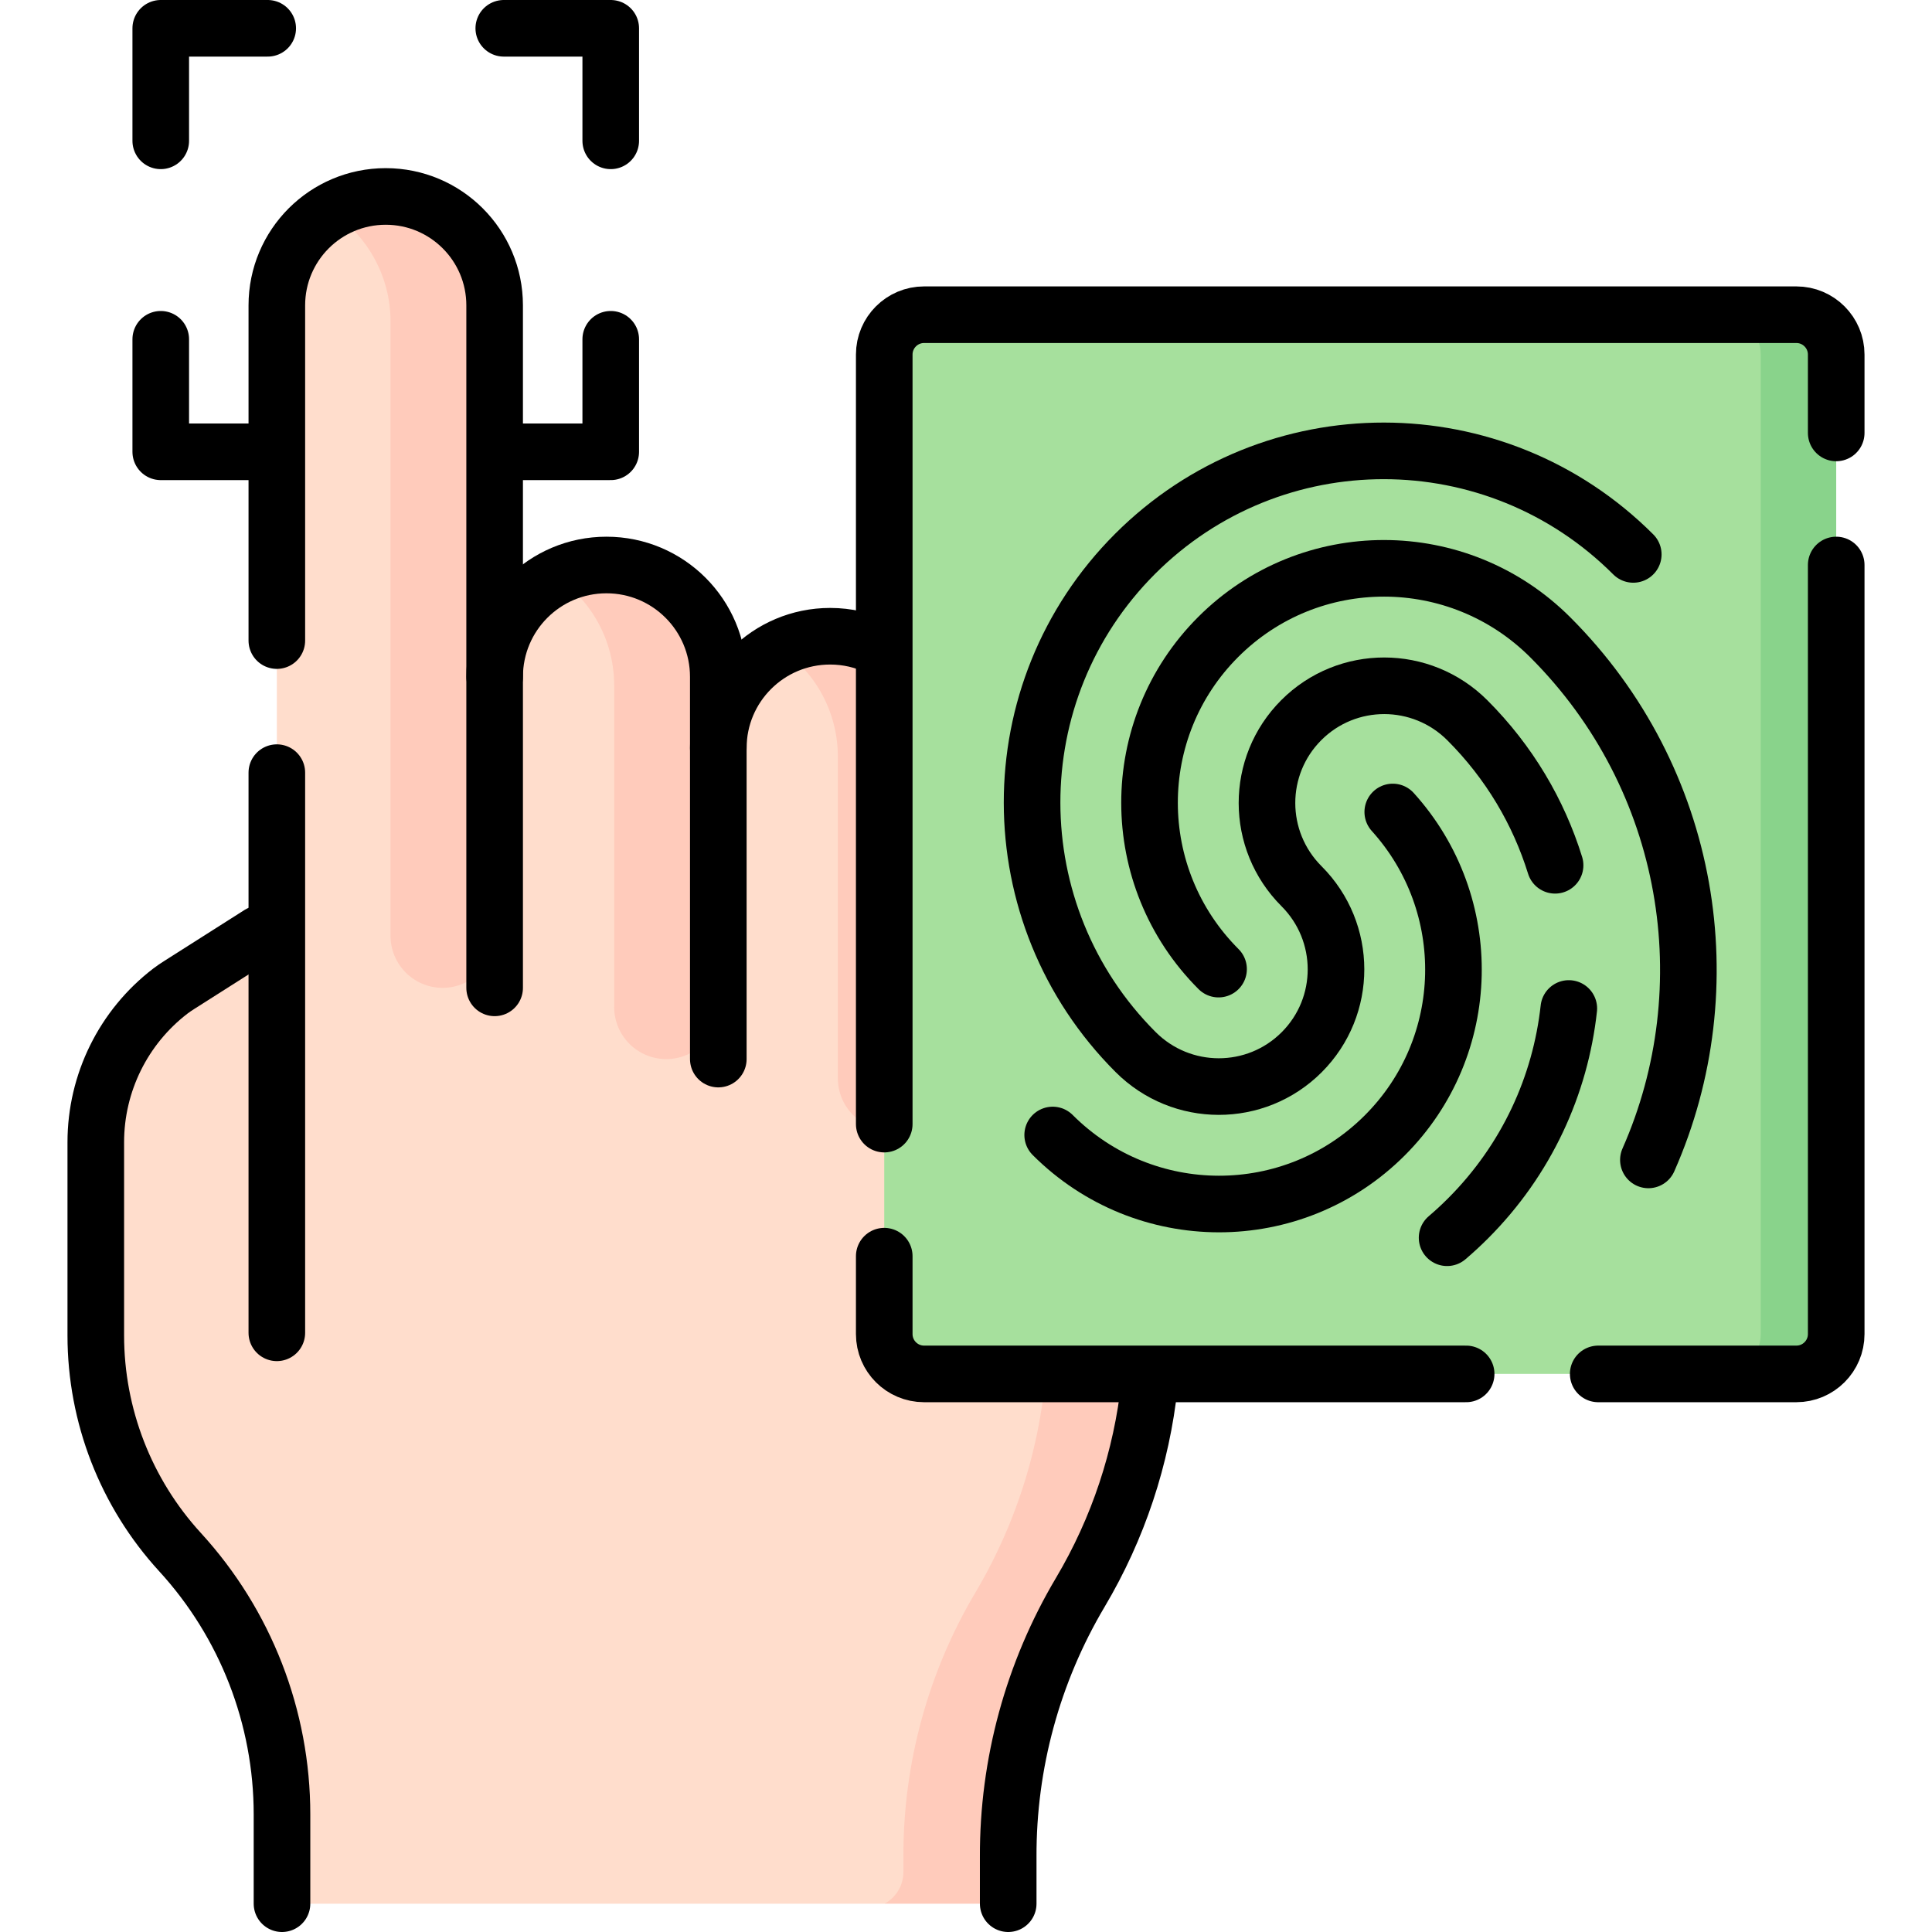
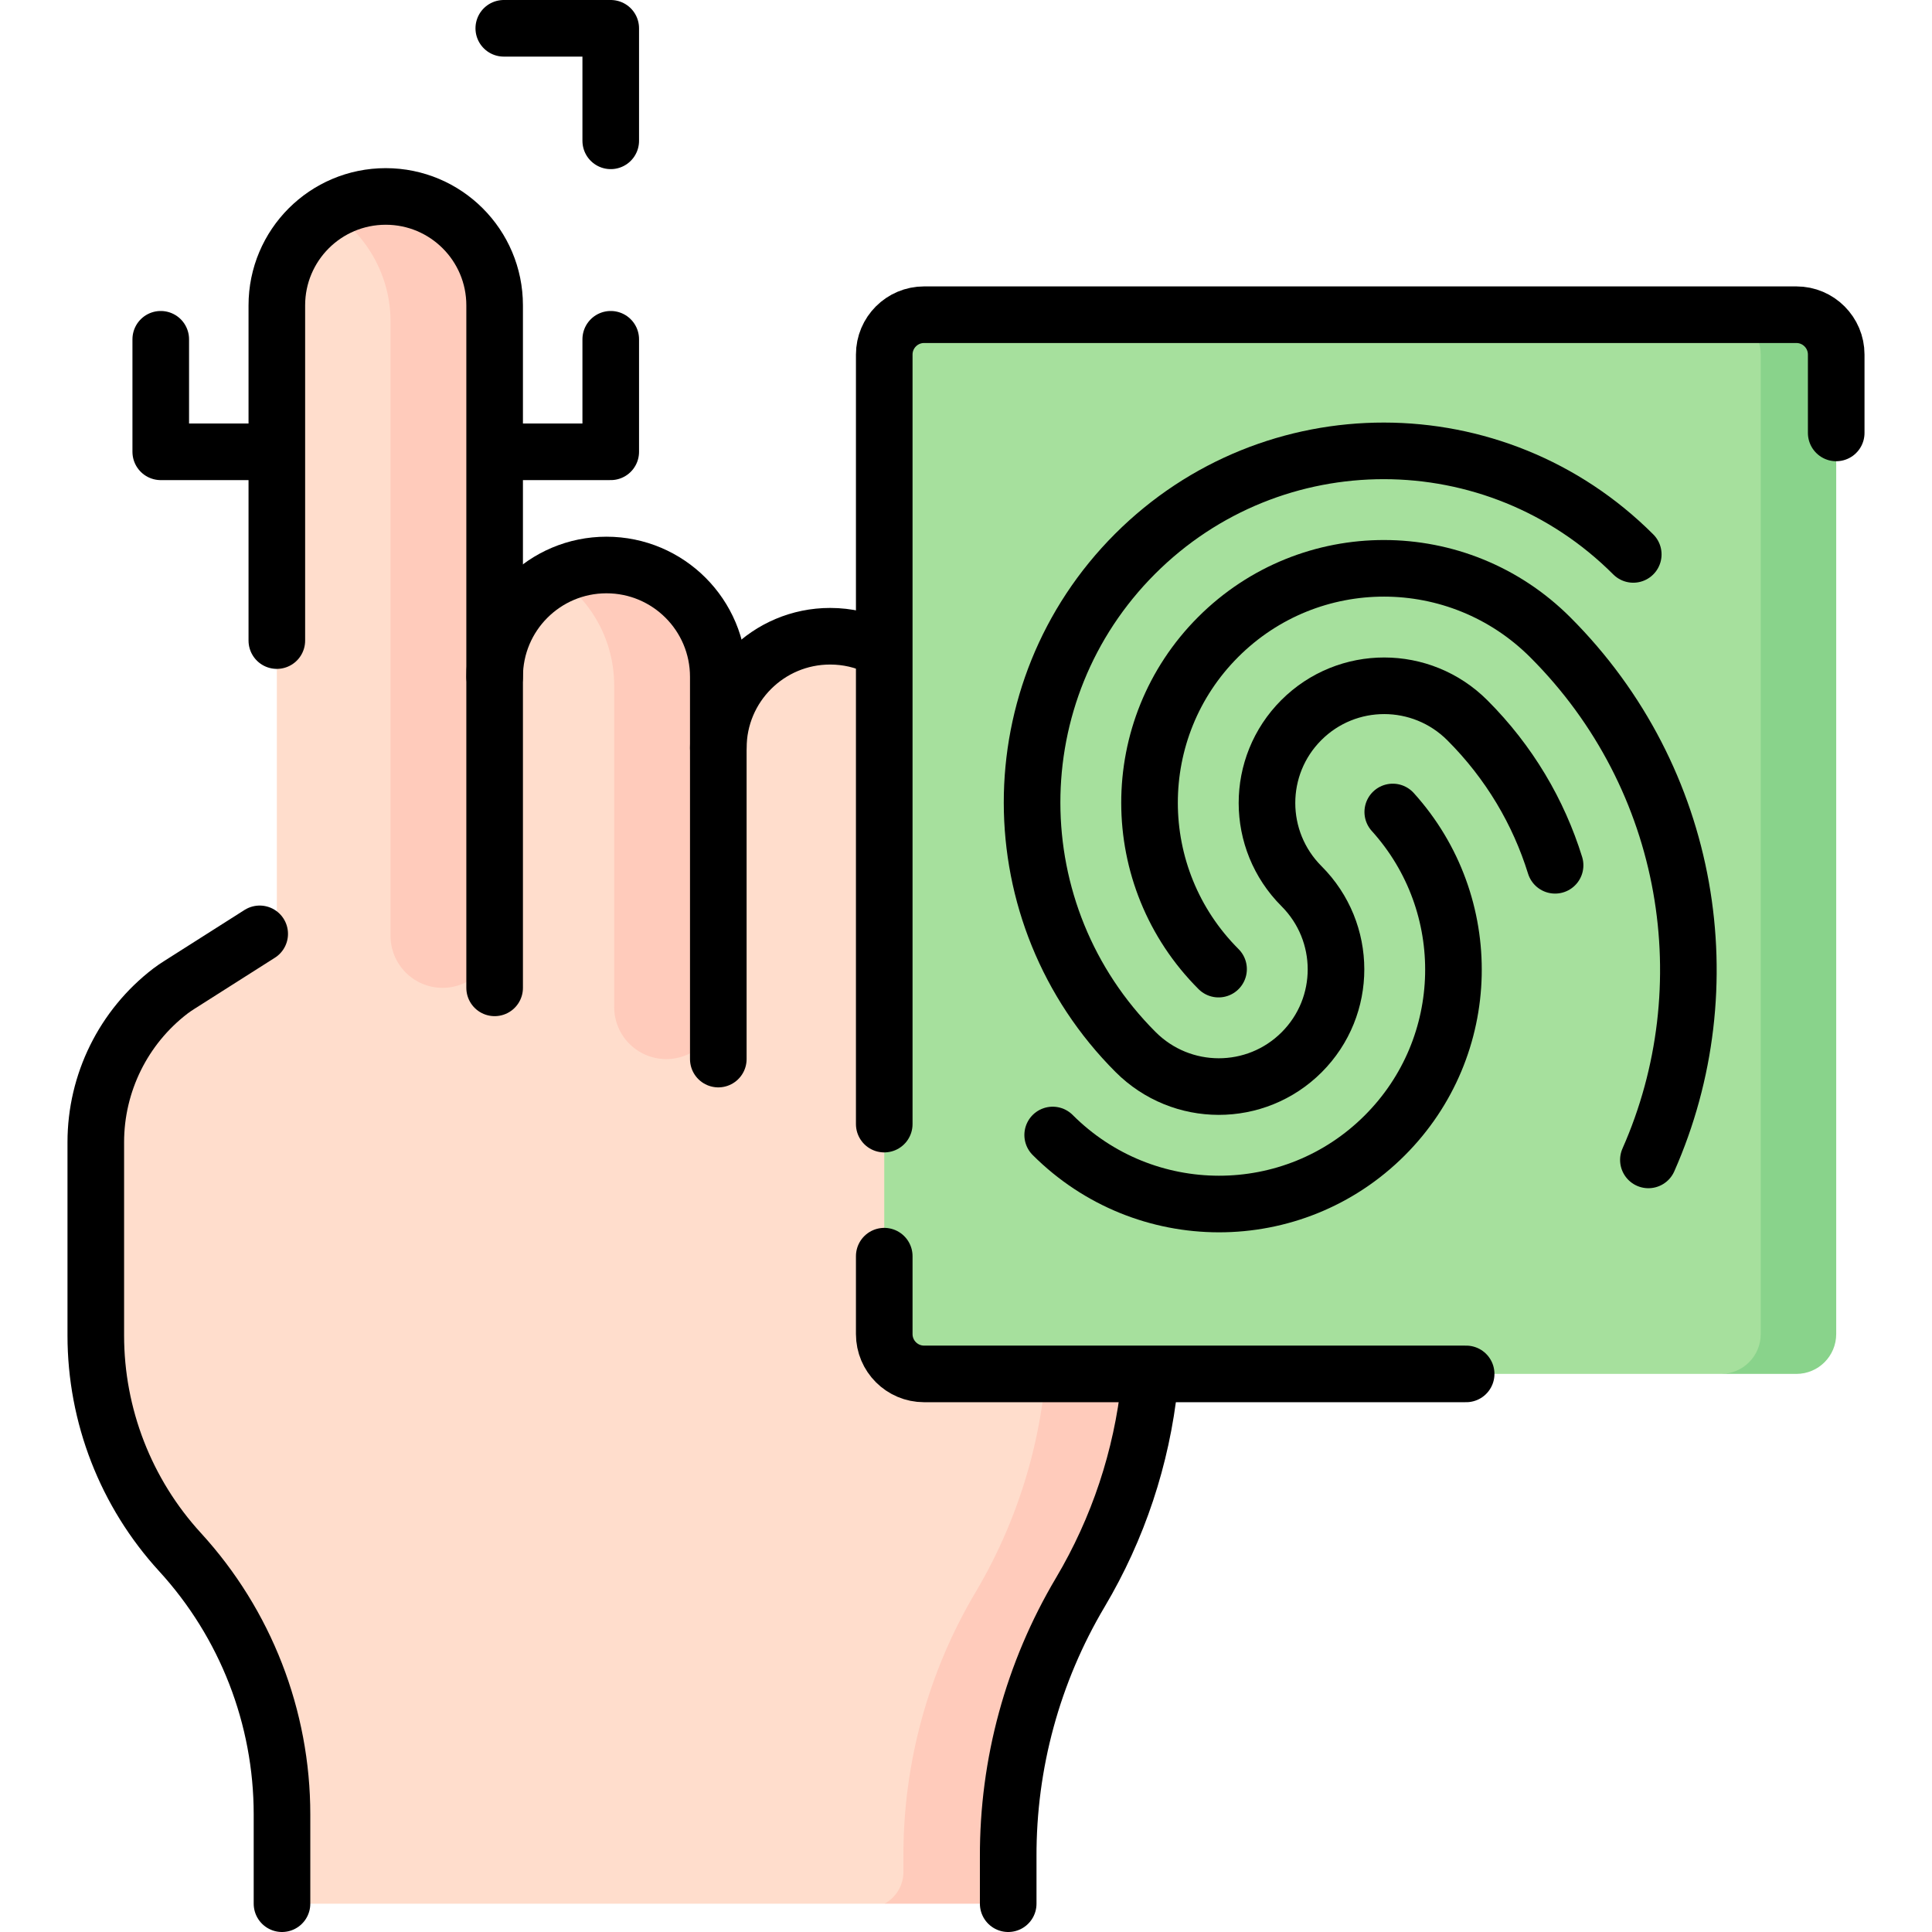
<svg xmlns="http://www.w3.org/2000/svg" id="Capa_1" x="0px" y="0px" viewBox="0 0 512 512" style="enable-background:new 0 0 512 512;" xml:space="preserve" width="512" height="512">
  <g>
    <g>
      <g>
        <path style="fill:#FFDDCC;" d="M305.414,215.38c0.649-20.821-24.135-35.084-41.78-24.18c0.001,0.001,0.002,0.002,0.004,0.002&#10;&#09;&#09;&#09;&#09;c-8.533,4.938-13.973,13.885-14.004,24.178c0,0-2-16.54-2-16.539c-0.566-25.991-23.563-35.131-40.919-27.059&#10;&#09;&#09;&#09;&#09;c-8.994,4.183-15.936,12.989-16.361,26.468c0,0-1-18.25-1-18.249c-0.57-26.038-24.566-35.182-41.918-27.099&#10;&#09;&#09;&#09;&#09;c-8.987,4.186-15.923,12.994-16.352,26.468c0,0-2.038-1.876-2.104-5.109c-0.411-20.111,0.104-92.72,0.104-92.719&#10;&#09;&#09;&#09;&#09;c0.788-22.756-24.871-35.752-41.574-25.633c-2.019,1.224-3.94,2.742-5.695,4.602c-5.22,5.23-8.45,12.44-8.45,20.41v165.649&#10;&#09;&#09;&#09;&#09;l-15,6.521l-5,3.25l-7.29,4.73c-0.78,0.5-1.56,1.01-2.29,1.58c-12.43,9.52-19.76,24.31-19.76,40.05v51.2&#10;&#09;&#09;&#09;&#09;c0,10.63,1.99,21.07,5.78,30.81c3.27,8.43,7.89,16.34,13.74,23.4c18.941,19.491,29.526,45.555,29.82,72.73h0.059&#10;&#09;&#09;&#09;&#09;c0.279,6.257,0.22,12.514-0.059,18.66c0,2.761,2.239,5,5.001,5.004l156.049-0.004l3.525-0.977c0,0,45.239-74.827,58.419-115.899&#10;&#09;&#09;&#09;&#09;C305.253,362.572,303.174,243.668,305.414,215.38z" />
        <g>
          <path style="fill:#FFCBBB;" d="M301.844,201.75c-0.2-0.35-0.39-0.7-0.6-1.04c-0.19-0.31-0.39-0.62-0.59-0.92&#10;&#09;&#09;&#09;&#09;&#09;c-5.02-7.42-13.51-12.3-23.13-12.3c-5.051,0-9.796,1.345-13.888,3.688c0,0.014,0,0.011,0,0.025&#10;&#09;&#09;&#09;&#09;&#09;c3.695,2.127,6.865,5.066,9.247,8.587c0.2,0.3,0.4,0.61,0.59,0.92c0.21,0.34,0.4,0.69,0.6,1.04c2.28,4.03,3.57,8.68,3.57,13.63&#10;&#09;&#09;&#09;&#09;&#09;v136.99c0,12.25-1.65,24.39-4.87,36.09c-3.22,11.71-8,22.99-14.25,33.52c-12.6,21.22-19.2,45.46-19.11,70.13v3.991&#10;&#09;&#09;&#09;&#09;&#09;c0,3.505-1.919,6.728-5,8.399h0h27.771c2.761,0,5-2.239,5-5v-7.39c-0.09-24.67,6.51-48.91,19.11-70.13&#10;&#09;&#09;&#09;&#09;&#09;c6.25-10.53,11.03-21.81,14.25-33.52c3.22-11.7,4.87-23.84,4.87-36.09V215.38C305.414,210.43,304.124,205.78,301.844,201.75z" />
        </g>
        <path style="fill:#FFCBBB;" d="M131.084,81.541v166.451c0,7.619-6.176,13.795-13.795,13.795h0&#10;&#09;&#09;&#09;&#09;c-7.619,0-13.795-6.176-13.795-13.795V85.11c0-11.76-6.095-22.832-15.985-29.202c4.4-2.59,9.674-3.927,15.162-3.844&#10;&#09;&#09;&#09;&#09;C118.538,52.304,131.084,65.672,131.084,81.541z" />
        <path style="fill:#FFCBBB;" d="M190.354,179.37v87.5c0,7.62-6.17,13.8-13.79,13.8c-3.81,0-7.26-1.55-9.76-4.04&#10;&#09;&#09;&#09;&#09;c-2.5-2.5-4.04-5.95-4.04-9.76v-85.22c0-11.56-5.738-22.338-15.328-28.748c4-2.02,8.508-3.172,13.288-3.172&#10;&#09;&#09;&#09;&#09;C177.094,149.73,190.354,163,190.354,179.37z" />
-         <path style="fill:#FFCBBB;" d="M249.63,198.246v87.5c0,7.62-6.17,13.8-13.79,13.8c-3.81,0-7.26-1.55-9.76-4.04&#10;&#09;&#09;&#09;&#09;c-2.5-2.5-4.04-5.95-4.04-9.76v-85.22c0-11.56-5.735-22.333-15.325-28.744c4-2.02,8.505-3.177,13.285-3.177&#10;&#09;&#09;&#09;&#09;C236.37,168.606,249.63,181.876,249.63,198.246z" />
      </g>
      <path style="fill:#A6E09D;" d="M244.891,364.098h211.166h1l17-2c5.83,0,10.556-4.726,10.556-10.556V95.957&#10;&#09;&#09;&#09;c0-5.83-4.726-10.556-10.556-10.556l-17-2h-1H244.891c-5.83,0-10.556,4.726-10.556,10.556v259.585&#10;&#09;&#09;&#09;C234.335,359.372,239.061,364.098,244.891,364.098z" />
      <path style="fill:#89D38B;" d="M476.057,83.401h-20c5.83,0,10.556,4.726,10.556,10.556v259.585c0,5.83-4.726,10.556-10.556,10.556&#10;&#09;&#09;&#09;h20c5.83,0,10.556-4.726,10.556-10.556V93.957C486.613,88.127,481.887,83.401,476.057,83.401z" />
    </g>
    <g>
-       <line style="fill:none;stroke:#000000;stroke-width:15;stroke-linecap:round;stroke-linejoin:round;stroke-miterlimit:10;" x1="73.364" y1="353.21" x2="73.364" y2="204.76" />
      <path style="fill:none;stroke:#000000;stroke-width:15;stroke-linecap:round;stroke-linejoin:round;stroke-miterlimit:10;" d="&#10;&#09;&#09;&#09;M73.364,169.76V80.92c0-7.97,3.23-15.18,8.45-20.41c5.23-5.22,12.44-8.45,20.41-8.45c15.94,0,28.86,12.92,28.86,28.86v98.45v82.42&#10;&#09;&#09;&#09;" />
      <polyline style="fill:none;stroke:#000000;stroke-width:15;stroke-linecap:round;stroke-linejoin:round;stroke-miterlimit:10;" points="&#10;&#09;&#09;&#09;161.852,37.32 161.852,7.5 133.508,7.5 &#09;&#09;" />
      <polyline style="fill:none;stroke:#000000;stroke-width:15;stroke-linecap:round;stroke-linejoin:round;stroke-miterlimit:10;" points="&#10;&#09;&#09;&#09;132.654,119.733 161.852,119.733 161.852,89.914 &#09;&#09;" />
-       <polyline style="fill:none;stroke:#000000;stroke-width:15;stroke-linecap:round;stroke-linejoin:round;stroke-miterlimit:10;" points="&#10;&#09;&#09;&#09;70.945,7.5 42.601,7.5 42.601,37.32 &#09;&#09;" />
      <polyline style="fill:none;stroke:#000000;stroke-width:15;stroke-linecap:round;stroke-linejoin:round;stroke-miterlimit:10;" points="&#10;&#09;&#09;&#09;42.601,89.914 42.601,119.733 70.799,119.733 &#09;&#09;" />
      <path style="fill:none;stroke:#000000;stroke-width:15;stroke-linecap:round;stroke-linejoin:round;stroke-miterlimit:10;" d="&#10;&#09;&#09;&#09;M304.642,366.825c-2.073,19.435-8.307,38.257-18.345,55.159l0,0c-12.599,21.215-19.205,45.452-19.113,70.126V504.5" />
      <path style="fill:none;stroke:#000000;stroke-width:15;stroke-linecap:round;stroke-linejoin:round;stroke-miterlimit:10;" d="&#10;&#09;&#09;&#09;M74.732,504.5v-23.658c0-25.735-9.641-50.537-27.022-69.516l0,0c-14.359-15.679-22.324-36.168-22.324-57.429v-51.198&#10;&#09;&#09;&#09;c0-15.736,7.336-30.527,19.759-40.052c0.737-0.565,1.51-1.082,2.293-1.58l21.383-13.586" />
      <path style="fill:none;stroke:#000000;stroke-width:15;stroke-linecap:round;stroke-linejoin:round;stroke-miterlimit:10;" d="&#10;&#09;&#09;&#09;M190.358,280.666v-82.42c0-16.368,13.269-29.636,29.636-29.636h0c4.553,0,8.866,1.027,12.72,2.861" />
      <path style="fill:none;stroke:#000000;stroke-width:15;stroke-linecap:round;stroke-linejoin:round;stroke-miterlimit:10;" d="&#10;&#09;&#09;&#09;M131.085,179.367c0-16.368,13.269-29.636,29.636-29.636h0c16.368,0,29.636,13.269,29.636,29.636v18.879" />
      <path style="fill:none;stroke:#000000;stroke-width:15;stroke-linecap:round;stroke-linejoin:round;stroke-miterlimit:10;" d="&#10;&#09;&#09;&#09;M234.334,332.9v20.64c0,5.83,4.73,10.56,10.56,10.56h143.65" />
      <path style="fill:none;stroke:#000000;stroke-width:15;stroke-linecap:round;stroke-linejoin:round;stroke-miterlimit:10;" d="&#10;&#09;&#09;&#09;M234.334,297.9V93.96c0-5.83,4.73-10.56,10.56-10.56h231.16c5.83,0,10.56,4.73,10.56,10.56v20.77" />
-       <path style="fill:none;stroke:#000000;stroke-width:15;stroke-linecap:round;stroke-linejoin:round;stroke-miterlimit:10;" d="&#10;&#09;&#09;&#09;M486.614,149.73v203.81c0,5.83-4.73,10.56-10.56,10.56h-52.51" />
      <path style="fill:none;stroke:#000000;stroke-width:15;stroke-linecap:round;stroke-linejoin:round;stroke-miterlimit:10;" d="&#10;&#09;&#09;&#09;M278.97,300.786c24.352,24.352,63.72,24.396,88.018,0.098c23.541-23.541,24.234-61.227,2.108-85.699" />
      <path style="fill:none;stroke:#000000;stroke-width:15;stroke-linecap:round;stroke-linejoin:round;stroke-miterlimit:10;" d="&#10;&#09;&#09;&#09;M436.84,307.388c20.195-45.649,11.522-100.973-25.989-138.483c-24.352-24.352-63.72-24.396-88.018-0.098&#10;&#09;&#09;&#09;c-24.298,24.298-24.255,63.666,0.098,88.018" />
-       <path style="fill:none;stroke:#000000;stroke-width:15;stroke-linecap:round;stroke-linejoin:round;stroke-miterlimit:10;" d="&#10;&#09;&#09;&#09;M415.752,267.257c-2.231,20.333-11.141,40.063-26.734,55.656c-1.788,1.788-3.631,3.489-5.523,5.101" />
      <path style="fill:none;stroke:#000000;stroke-width:15;stroke-linecap:round;stroke-linejoin:round;stroke-miterlimit:10;" d="&#10;&#09;&#09;&#09;M432.832,146.924c-36.529-36.529-95.58-36.594-132.028-0.146s-36.382,95.499,0.146,132.028&#10;&#09;&#09;&#09;c12.176,12.176,31.86,12.198,44.009,0.049s12.127-31.833-0.049-44.009s-12.198-31.86-0.049-44.009&#10;&#09;&#09;&#09;c12.149-12.149,31.833-12.127,44.009,0.049c11.14,11.14,18.888,24.374,23.245,38.423" />
    </g>
  </g>
</svg>